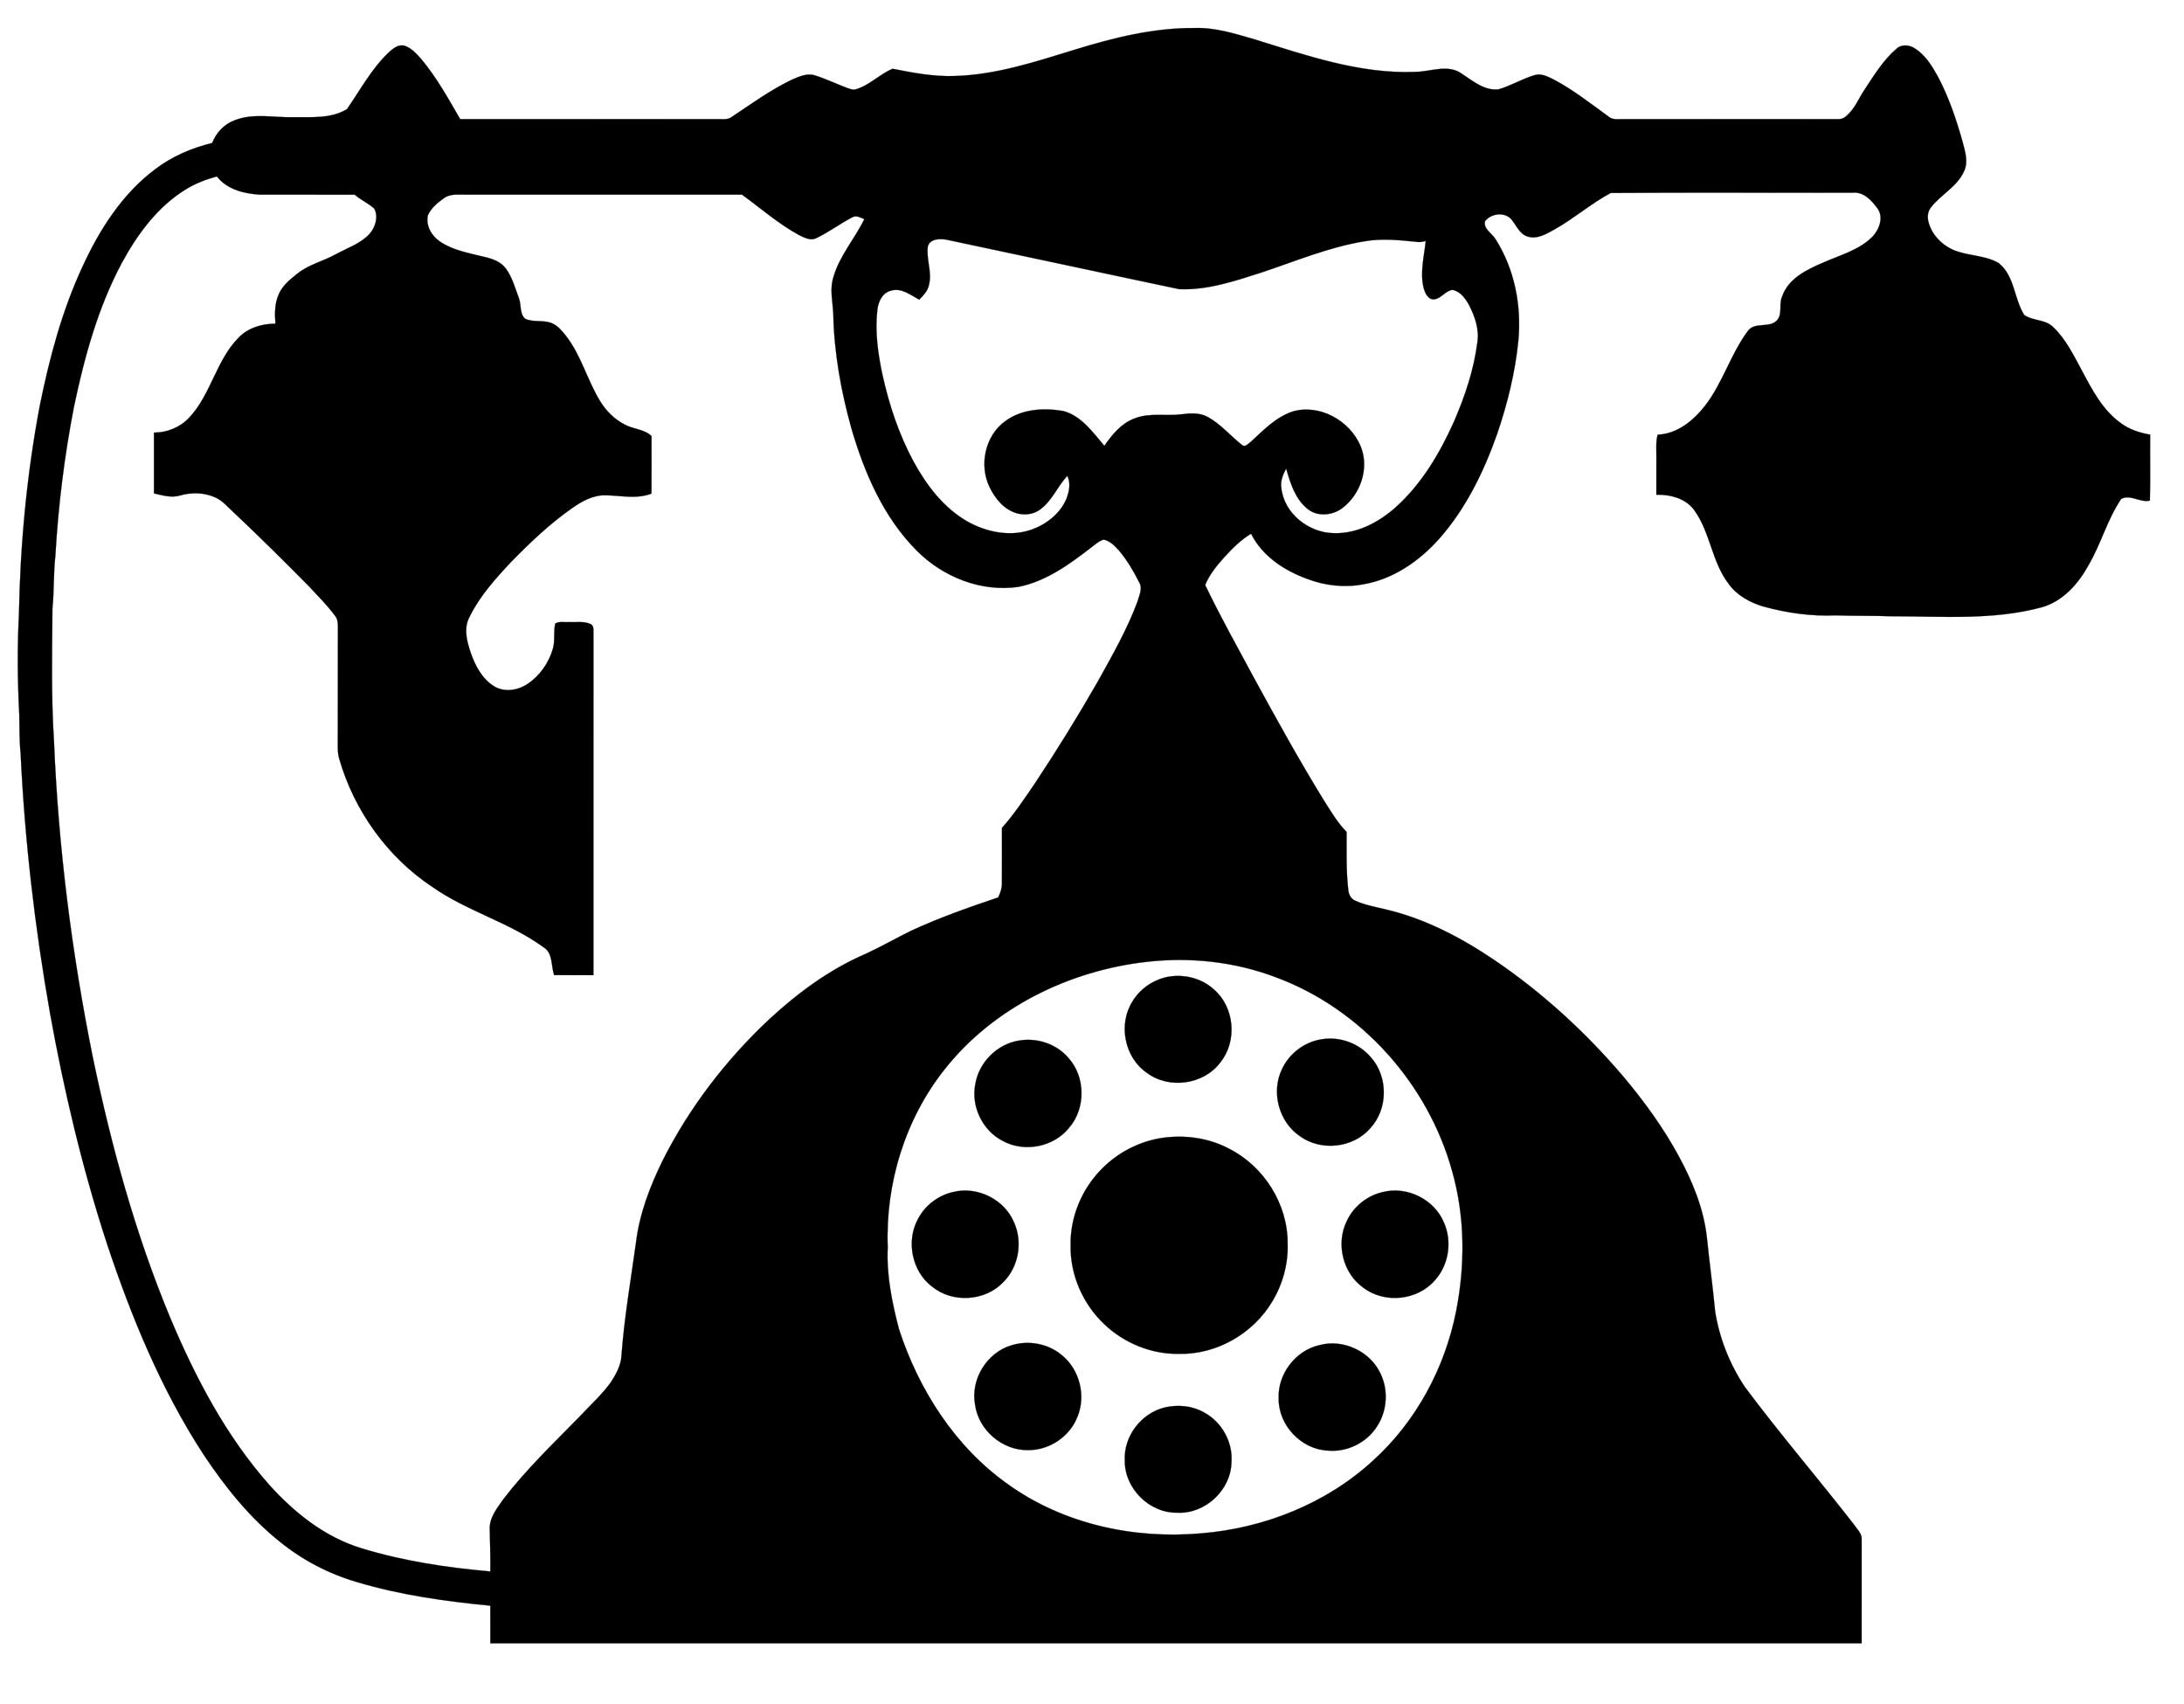
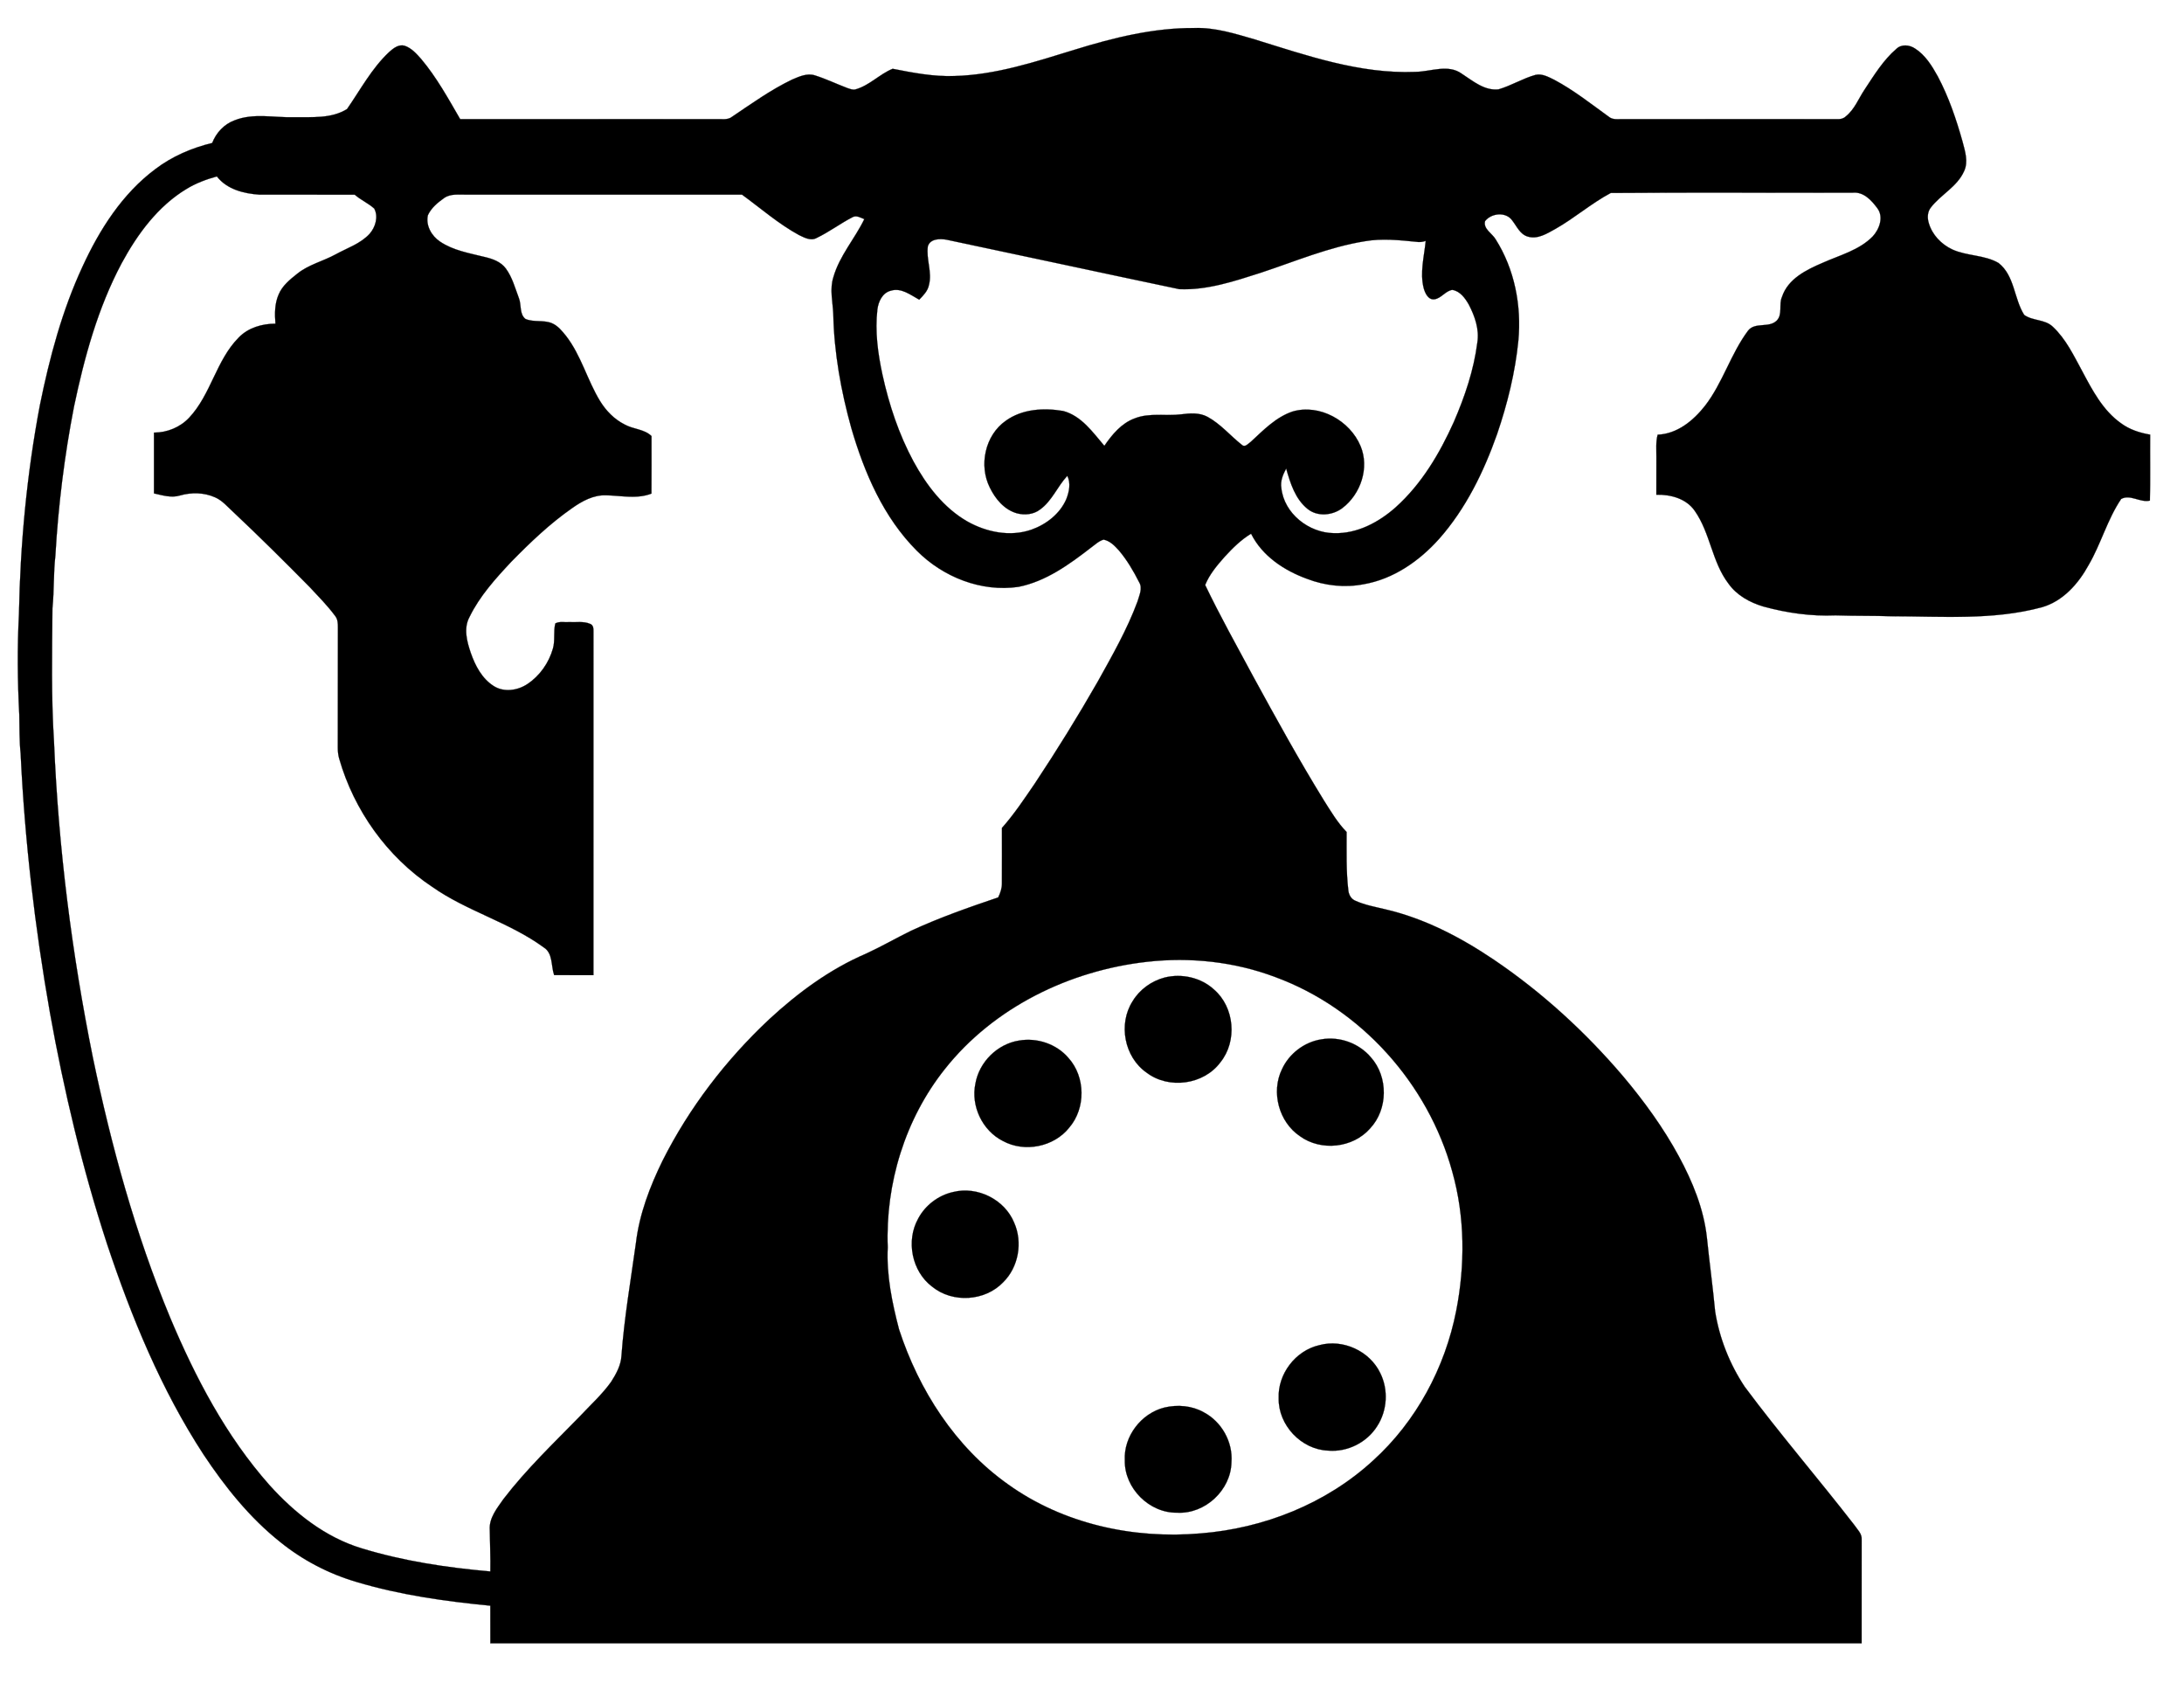
<svg xmlns="http://www.w3.org/2000/svg" width="1128pt" height="880pt" viewBox="0 0 1128 880" version="1.1">
  <g id="#000000ff">
    <path fill="#000000" stroke="#000000" stroke-width="0.094" opacity="1.00" d=" M 554.88 25.72 C 575.01 19.49 595.78 14.32 616.99 14.47 C 627.59 14.13 637.83 17.38 647.89 20.30 C 674.84 28.63 702.30 38.27 730.92 37.12 C 738.88 37.06 747.85 32.90 754.99 38.07 C 760.73 41.79 766.65 46.94 773.97 46.14 C 780.55 44.24 786.47 40.49 793.09 38.66 C 796.51 37.89 799.78 39.76 802.76 41.21 C 812.76 46.53 821.67 53.60 830.83 60.21 C 833.12 62.20 836.30 61.35 839.07 61.52 C 875.71 61.48 912.35 61.49 948.99 61.51 C 950.50 61.61 952.05 61.27 953.21 60.20 C 957.87 56.56 959.94 50.80 963.17 46.04 C 968.00 38.73 972.69 31.07 979.38 25.29 C 982.01 22.70 986.16 23.11 989.06 25.04 C 994.37 28.41 997.79 33.95 1000.77 39.33 C 1006.46 50.00 1010.36 61.52 1013.62 73.13 C 1014.89 78.05 1016.73 83.47 1014.42 88.39 C 1010.85 96.45 1002.38 100.45 997.19 107.22 C 995.47 109.45 995.36 112.48 996.16 115.08 C 997.87 121.18 1002.64 126.13 1008.30 128.79 C 1015.90 132.27 1024.90 131.54 1032.19 135.78 C 1040.58 142.32 1040.13 154.19 1045.47 162.61 C 1049.87 165.77 1056.20 164.79 1060.24 168.71 C 1067.03 175.04 1071.05 183.61 1075.43 191.65 C 1080.68 201.51 1086.12 211.95 1095.48 218.55 C 1099.87 221.80 1105.16 223.51 1110.51 224.42 C 1110.42 235.77 1110.65 247.13 1110.38 258.48 C 1105.34 259.66 1100.21 255.03 1095.54 257.65 C 1088.42 268.17 1085.14 280.77 1078.75 291.72 C 1073.46 301.40 1065.46 310.48 1054.51 313.57 C 1029.23 320.37 1002.85 318.20 977.00 318.20 C 967.35 317.86 957.69 318.07 948.04 317.74 C 935.45 318.28 922.84 316.49 910.72 313.16 C 903.76 311.08 897.02 307.40 892.74 301.36 C 884.19 290.18 883.36 275.19 875.31 263.77 C 870.91 257.38 862.85 255.29 855.48 255.43 C 855.51 248.94 855.49 242.46 855.50 235.98 C 855.53 232.13 855.13 228.21 856.15 224.45 C 866.29 224.04 874.59 217.19 880.59 209.55 C 889.76 197.71 893.85 182.82 902.78 170.82 C 906.38 166.07 913.57 169.55 917.63 165.56 C 920.83 162.28 918.62 157.26 920.35 153.36 C 923.41 143.94 933.02 139.27 941.48 135.66 C 950.29 131.73 960.23 129.19 967.19 122.12 C 970.71 118.35 973.05 111.92 969.54 107.41 C 966.57 103.40 962.53 99.00 957.03 99.49 C 915.33 99.61 873.62 99.31 831.93 99.64 C 821.89 104.98 813.21 112.62 803.30 118.22 C 798.98 120.59 794.16 123.72 789.03 122.14 C 785.07 120.98 783.41 116.85 781.07 113.87 C 777.86 109.22 770.27 109.97 767.01 114.17 C 765.95 118.16 770.65 120.48 772.45 123.53 C 782.25 138.97 785.90 157.81 784.20 175.91 C 782.56 192.38 778.54 208.56 773.20 224.20 C 766.31 243.68 757.05 262.69 743.27 278.25 C 733.02 289.72 719.60 299.04 704.21 301.68 C 694.46 303.54 684.30 302.43 675.07 298.87 C 663.26 294.59 651.90 287.08 646.16 275.57 C 640.98 278.71 636.63 282.99 632.56 287.45 C 628.63 291.89 624.70 296.49 622.45 302.05 C 630.20 318.20 638.96 333.85 647.44 349.62 C 659.14 371.05 670.94 392.45 683.75 413.24 C 687.35 418.90 690.78 424.76 695.50 429.59 C 695.54 439.72 695.18 449.88 696.42 459.96 C 696.70 462.08 697.87 464.18 699.93 465.05 C 704.90 467.32 710.33 468.26 715.62 469.54 C 735.80 474.24 754.43 484.00 771.52 495.51 C 796.43 512.35 818.82 532.85 838.31 555.73 C 849.12 568.57 859.06 582.23 867.08 597.01 C 874.15 610.07 879.95 624.13 881.58 639.00 C 882.89 651.73 884.63 664.41 885.84 677.15 C 888.03 690.97 893.35 704.34 901.09 716.00 C 919.22 740.36 939.07 763.38 957.68 787.36 C 959.25 789.71 961.79 791.90 961.51 795.00 C 961.49 812.83 961.51 830.66 961.50 848.50 C 725.42 848.51 489.34 848.50 253.26 848.51 C 253.23 842.03 253.25 835.55 253.24 829.08 C 229.96 826.82 206.64 823.56 184.18 816.83 C 169.88 812.64 156.40 805.63 144.80 796.26 C 128.96 783.68 116.20 767.71 105.07 750.94 C 83.24 717.46 67.94 680.23 55.33 642.44 C 42.56 603.37 33.05 563.27 25.78 522.83 C 17.99 478.63 12.78 433.94 10.66 389.12 C 9.96 382.44 10.12 375.72 9.96 369.02 C 9.05 351.72 8.89 334.37 9.79 317.07 C 10.47 280.89 13.86 244.70 20.62 209.12 C 25.60 184.67 32.08 160.33 42.63 137.64 C 51.42 118.53 63.17 100.04 80.24 87.31 C 88.90 80.73 99.07 76.37 109.60 73.82 C 111.64 68.55 115.74 64.14 121.07 62.16 C 130.99 58.17 141.78 60.88 152.10 60.51 C 161.19 60.41 171.19 61.34 179.24 56.30 C 186.17 46.33 191.97 35.34 200.92 26.93 C 203.08 24.99 205.79 22.78 208.91 23.60 C 212.50 24.78 215.10 27.72 217.53 30.47 C 225.51 39.93 231.47 50.84 237.67 61.50 C 281.77 61.51 325.88 61.47 369.98 61.52 C 372.74 61.38 375.87 62.13 378.19 60.23 C 388.22 53.48 398.11 46.37 409.05 41.12 C 412.74 39.55 416.88 37.59 420.95 38.94 C 426.62 40.73 431.99 43.32 437.54 45.43 C 438.94 45.87 440.44 46.58 441.95 46.13 C 449.08 44.11 454.30 38.27 461.05 35.51 C 471.52 37.58 482.21 39.64 492.99 39.25 C 514.29 38.67 534.70 31.93 554.88 25.72 M 96.44 97.49 C 81.54 106.44 70.95 120.92 62.80 135.97 C 50.53 159.05 43.57 184.48 38.22 209.94 C 33.29 235.33 30.07 261.07 28.60 286.90 C 27.57 295.88 28.00 304.95 27.09 313.95 C 26.90 336.96 26.41 360.01 27.89 382.99 C 30.16 437.74 37.10 492.30 47.96 546.02 C 57.48 591.72 69.87 636.97 87.80 680.14 C 100.84 711.15 116.72 741.51 139.18 766.81 C 152.13 781.17 167.92 793.73 186.66 799.42 C 208.27 806.05 230.77 809.43 253.25 811.40 C 253.40 804.25 253.04 797.11 252.96 789.97 C 252.52 783.79 256.73 778.76 260.04 774.00 C 271.83 758.65 285.86 745.23 299.36 731.43 C 304.85 725.55 310.89 720.11 315.60 713.55 C 318.20 709.47 320.69 705.04 320.97 700.09 C 322.40 680.56 325.75 661.24 328.44 641.86 C 330.21 626.92 335.64 612.69 342.23 599.26 C 356.00 571.91 374.95 547.24 397.27 526.31 C 412.12 512.58 428.69 500.37 447.37 492.38 C 455.27 488.74 462.81 484.38 470.62 480.56 C 485.19 473.82 500.36 468.51 515.55 463.37 C 516.67 461.07 517.52 458.61 517.48 456.03 C 517.54 446.52 517.47 437.01 517.49 427.49 C 523.85 420.34 529.13 412.34 534.53 404.46 C 545.89 387.32 556.74 369.83 566.95 351.97 C 574.43 338.51 582.15 325.05 587.51 310.56 C 588.40 307.40 590.27 303.78 588.36 300.65 C 585.42 294.83 582.09 289.14 577.85 284.16 C 575.70 281.78 573.26 279.26 569.99 278.62 C 567.52 279.32 565.64 281.19 563.62 282.65 C 552.34 291.38 540.26 300.19 525.99 303.02 C 506.78 305.81 487.08 297.97 473.55 284.38 C 456.32 267.17 446.43 244.14 439.71 221.10 C 434.35 201.87 430.77 182.03 430.38 162.04 C 430.10 155.77 428.45 149.33 430.42 143.16 C 433.56 132.09 441.46 123.36 446.40 113.15 C 444.48 112.40 442.32 110.99 440.26 112.16 C 433.94 115.44 428.21 119.79 421.78 122.87 C 418.73 124.55 415.40 122.67 412.62 121.34 C 402.04 115.56 392.93 107.56 383.23 100.49 C 335.82 100.51 288.42 100.51 241.01 100.49 C 237.10 100.60 232.73 99.84 229.34 102.28 C 226.04 104.61 222.73 107.37 221.00 111.10 C 219.77 116.40 222.91 121.84 227.26 124.74 C 234.10 129.37 242.42 130.71 250.28 132.68 C 254.39 133.63 258.73 135.15 261.30 138.71 C 264.62 143.24 266.05 148.79 268.01 153.97 C 269.37 157.43 268.20 162.18 271.40 164.69 C 275.69 166.53 280.66 165.09 285.00 166.87 C 288.15 168.17 290.33 170.94 292.41 173.53 C 300.19 183.61 303.31 196.27 309.90 207.05 C 313.01 212.12 317.33 216.55 322.70 219.22 C 327.13 221.69 332.68 221.49 336.49 225.15 C 336.49 235.06 336.54 244.96 336.46 254.87 C 328.89 257.80 320.81 255.88 312.99 255.73 C 306.49 255.52 300.60 258.74 295.46 262.39 C 283.97 270.40 273.81 280.12 264.03 290.10 C 255.90 298.78 247.74 307.79 242.49 318.56 C 239.33 324.40 241.13 331.20 243.14 337.09 C 245.44 343.67 248.91 350.37 254.97 354.21 C 260.25 357.60 267.28 356.58 272.33 353.24 C 278.77 349.00 283.48 342.27 285.58 334.87 C 286.80 330.64 285.75 326.15 286.81 321.91 C 288.97 320.70 291.65 321.42 294.02 321.22 C 297.60 321.42 301.41 320.65 304.79 322.13 C 306.46 322.70 306.54 324.54 306.51 326.03 C 306.48 385.19 306.51 444.34 306.50 503.50 C 299.74 503.50 292.97 503.51 286.21 503.49 C 284.53 498.74 285.68 492.20 280.84 489.19 C 263.05 476.16 241.13 470.52 223.13 457.84 C 199.96 442.43 182.85 418.43 175.19 391.73 C 174.64 389.86 174.46 387.90 174.47 385.96 C 174.54 365.31 174.45 344.66 174.53 324.01 C 174.54 321.91 174.46 319.66 173.05 317.97 C 169.13 312.66 164.46 307.97 159.97 303.15 C 147.02 290.04 133.96 277.05 120.54 264.43 C 117.54 261.74 114.90 258.45 111.13 256.81 C 105.44 254.25 98.87 254.14 92.93 255.84 C 88.47 257.20 83.89 255.73 79.52 254.76 C 79.48 244.30 79.49 233.84 79.52 223.38 C 86.32 223.38 93.03 220.65 97.70 215.67 C 108.98 203.66 111.64 186.02 123.28 174.29 C 128.19 169.20 135.35 167.14 142.26 167.13 C 141.86 162.06 141.83 156.74 143.94 152.00 C 145.83 147.50 149.72 144.35 153.45 141.40 C 159.28 136.62 166.82 134.93 173.33 131.35 C 179.30 128.06 186.15 125.88 190.88 120.74 C 193.91 117.34 195.54 111.88 193.30 107.70 C 190.24 104.92 186.33 103.26 183.21 100.52 C 166.78 100.47 150.36 100.52 133.94 100.50 C 125.88 99.94 117.21 97.80 112.01 91.09 C 106.59 92.58 101.27 94.56 96.44 97.49 M 479.22 127.15 C 478.25 133.80 481.53 140.47 479.79 147.11 C 479.20 150.24 476.88 152.55 474.76 154.74 C 470.30 152.30 465.52 148.44 460.12 150.09 C 455.76 151.15 453.66 155.72 453.15 159.81 C 451.84 171.09 453.40 182.47 455.78 193.50 C 459.18 209.01 464.24 224.23 471.79 238.23 C 478.48 250.53 487.37 262.25 499.71 269.29 C 509.56 274.83 521.80 277.28 532.69 273.50 C 540.37 270.78 547.44 265.32 550.73 257.72 C 552.20 253.95 553.15 249.48 551.25 245.69 C 546.12 251.16 543.37 258.67 537.12 263.12 C 533.73 265.70 529.14 266.10 525.12 265.01 C 518.66 263.14 514.03 257.57 511.21 251.71 C 505.46 240.25 508.79 224.70 519.44 217.28 C 527.90 211.15 539.07 210.50 549.06 212.20 C 558.48 214.65 564.38 223.18 570.38 230.20 C 574.38 224.40 579.15 218.57 585.98 216.06 C 593.65 212.97 602.02 214.95 610.00 213.94 C 614.54 213.36 619.46 212.96 623.65 215.22 C 630.43 218.90 635.42 224.98 641.42 229.71 C 643.05 231.24 644.76 228.96 646.07 228.08 C 652.57 222.07 659.00 215.37 667.61 212.48 C 681.52 208.40 697.23 217.21 702.69 230.30 C 707.40 241.49 702.80 255.14 693.33 262.32 C 688.24 266.20 680.43 266.95 675.31 262.75 C 668.96 257.63 666.41 249.46 664.29 241.91 C 662.65 244.99 661.19 248.37 661.79 251.95 C 663.17 265.17 676.04 275.19 688.98 275.29 C 700.97 275.67 712.16 269.66 720.90 261.89 C 734.25 249.88 743.58 234.11 750.88 217.87 C 756.54 204.80 761.19 191.14 763.01 176.96 C 764.14 170.09 761.74 163.28 758.62 157.27 C 756.73 153.96 754.13 150.32 750.10 149.68 C 746.59 150.17 744.49 153.92 741.00 154.51 C 737.75 155.05 736.08 151.48 735.35 148.91 C 733.24 140.82 735.56 132.49 736.36 124.38 C 734.74 124.95 733.07 125.15 731.40 124.84 C 722.63 123.97 713.72 123.02 704.97 124.55 C 686.34 127.53 668.88 134.99 651.06 140.86 C 637.50 145.20 623.50 149.90 609.11 149.31 C 569.02 140.90 528.99 132.21 488.91 123.77 C 485.52 123.15 480.48 123.19 479.22 127.15 M 592.44 496.61 C 552.42 501.08 513.22 520.14 487.99 552.00 C 467.47 577.79 457.23 611.23 458.50 644.05 C 457.79 658.39 460.74 672.60 464.34 686.40 C 474.58 717.79 493.38 747.13 520.58 766.38 C 549.10 786.87 585.33 794.77 620.03 791.76 C 652.72 789.17 684.92 776.44 709.18 754.13 C 731.42 733.98 746.30 706.28 752.09 676.92 C 756.76 653.19 756.67 628.27 750.06 604.91 C 737.63 559.57 702.88 520.72 658.62 504.47 C 637.60 496.55 614.71 494.10 592.44 496.61 Z" />
    <path fill="#000000" stroke="#000000" stroke-width="0.094" opacity="1.00" d=" M 601.50 504.74 C 610.37 502.53 620.26 504.72 627.04 510.95 C 637.63 520.12 639.13 537.56 630.35 548.46 C 621.77 560.12 603.66 562.58 592.18 553.83 C 580.68 545.86 577.43 528.69 584.98 516.96 C 588.60 510.92 594.72 506.53 601.50 504.74 Z" />
    <path fill="#000000" stroke="#000000" stroke-width="0.094" opacity="1.00" d=" M 682.48 536.65 C 691.87 535.01 701.95 538.67 708.08 545.98 C 717.07 556.08 716.92 572.80 707.63 582.66 C 698.77 592.79 682.27 594.55 671.40 586.66 C 660.50 579.34 656.37 563.84 662.13 552.05 C 665.85 543.99 673.69 538.01 682.48 536.65 Z" />
    <path fill="#000000" stroke="#000000" stroke-width="0.094" opacity="1.00" d=" M 526.27 537.29 C 535.60 535.67 545.68 539.00 551.85 546.27 C 560.69 556.05 560.83 572.24 552.24 582.23 C 544.31 592.23 529.11 595.23 517.94 589.11 C 507.37 583.77 501.36 571.10 503.78 559.52 C 505.71 548.39 515.09 539.07 526.27 537.29 Z" />
-     <path fill="#000000" stroke="#000000" stroke-width="0.094" opacity="1.00" d=" M 598.51 587.82 C 610.80 585.70 623.89 587.25 634.95 593.20 C 652.89 602.33 665.14 621.82 665.04 642.03 C 665.39 652.53 662.53 663.05 657.09 672.02 C 647.25 688.57 628.38 699.44 609.07 699.04 C 594.78 699.33 580.59 693.54 570.30 683.70 C 559.26 673.27 552.65 658.18 552.96 642.96 C 552.68 628.26 558.85 613.68 569.24 603.34 C 577.13 595.37 587.49 589.89 598.51 587.82 Z" />
    <path fill="#000000" stroke="#000000" stroke-width="0.094" opacity="1.00" d=" M 492.38 615.46 C 504.87 612.37 518.90 619.37 523.79 631.30 C 528.30 641.42 526.09 654.23 518.15 662.05 C 508.80 671.90 492.01 672.95 481.48 664.39 C 470.93 656.48 467.82 640.69 474.21 629.24 C 477.88 622.29 484.71 617.12 492.38 615.46 Z" />
-     <path fill="#000000" stroke="#000000" stroke-width="0.094" opacity="1.00" d=" M 714.35 615.47 C 726.85 612.36 740.88 619.35 745.78 631.28 C 750.10 640.99 748.29 653.16 741.11 661.04 C 732.12 671.52 715.05 673.26 704.11 664.86 C 693.56 657.42 689.90 642.20 695.51 630.65 C 698.97 623.02 706.17 617.24 714.35 615.47 Z" />
-     <path fill="#000000" stroke="#000000" stroke-width="0.094" opacity="1.00" d=" M 522.38 694.63 C 531.19 691.89 541.34 693.72 548.41 699.72 C 557.60 707.12 561.01 720.68 556.47 731.57 C 552.50 741.78 541.96 748.86 531.01 748.74 C 517.67 749.00 505.27 738.35 503.58 725.11 C 501.25 712.11 509.74 698.39 522.38 694.63 Z" />
    <path fill="#000000" stroke="#000000" stroke-width="0.094" opacity="1.00" d=" M 681.40 694.56 C 693.58 691.22 707.44 697.58 712.88 708.97 C 717.16 717.54 716.53 728.28 711.33 736.32 C 706.05 744.79 695.92 749.88 685.97 749.00 C 672.11 748.50 660.17 735.86 660.42 722.00 C 659.88 709.43 669.14 697.34 681.40 694.56 Z" />
    <path fill="#000000" stroke="#000000" stroke-width="0.094" opacity="1.00" d=" M 601.47 726.75 C 608.22 725.17 615.65 725.77 621.74 729.23 C 630.98 734.09 636.84 744.60 636.02 755.02 C 635.77 769.39 622.39 781.84 608.03 781.05 C 593.64 781.36 580.66 768.41 580.95 754.02 C 580.31 741.58 589.44 729.71 601.47 726.75 Z" />
  </g>
</svg>